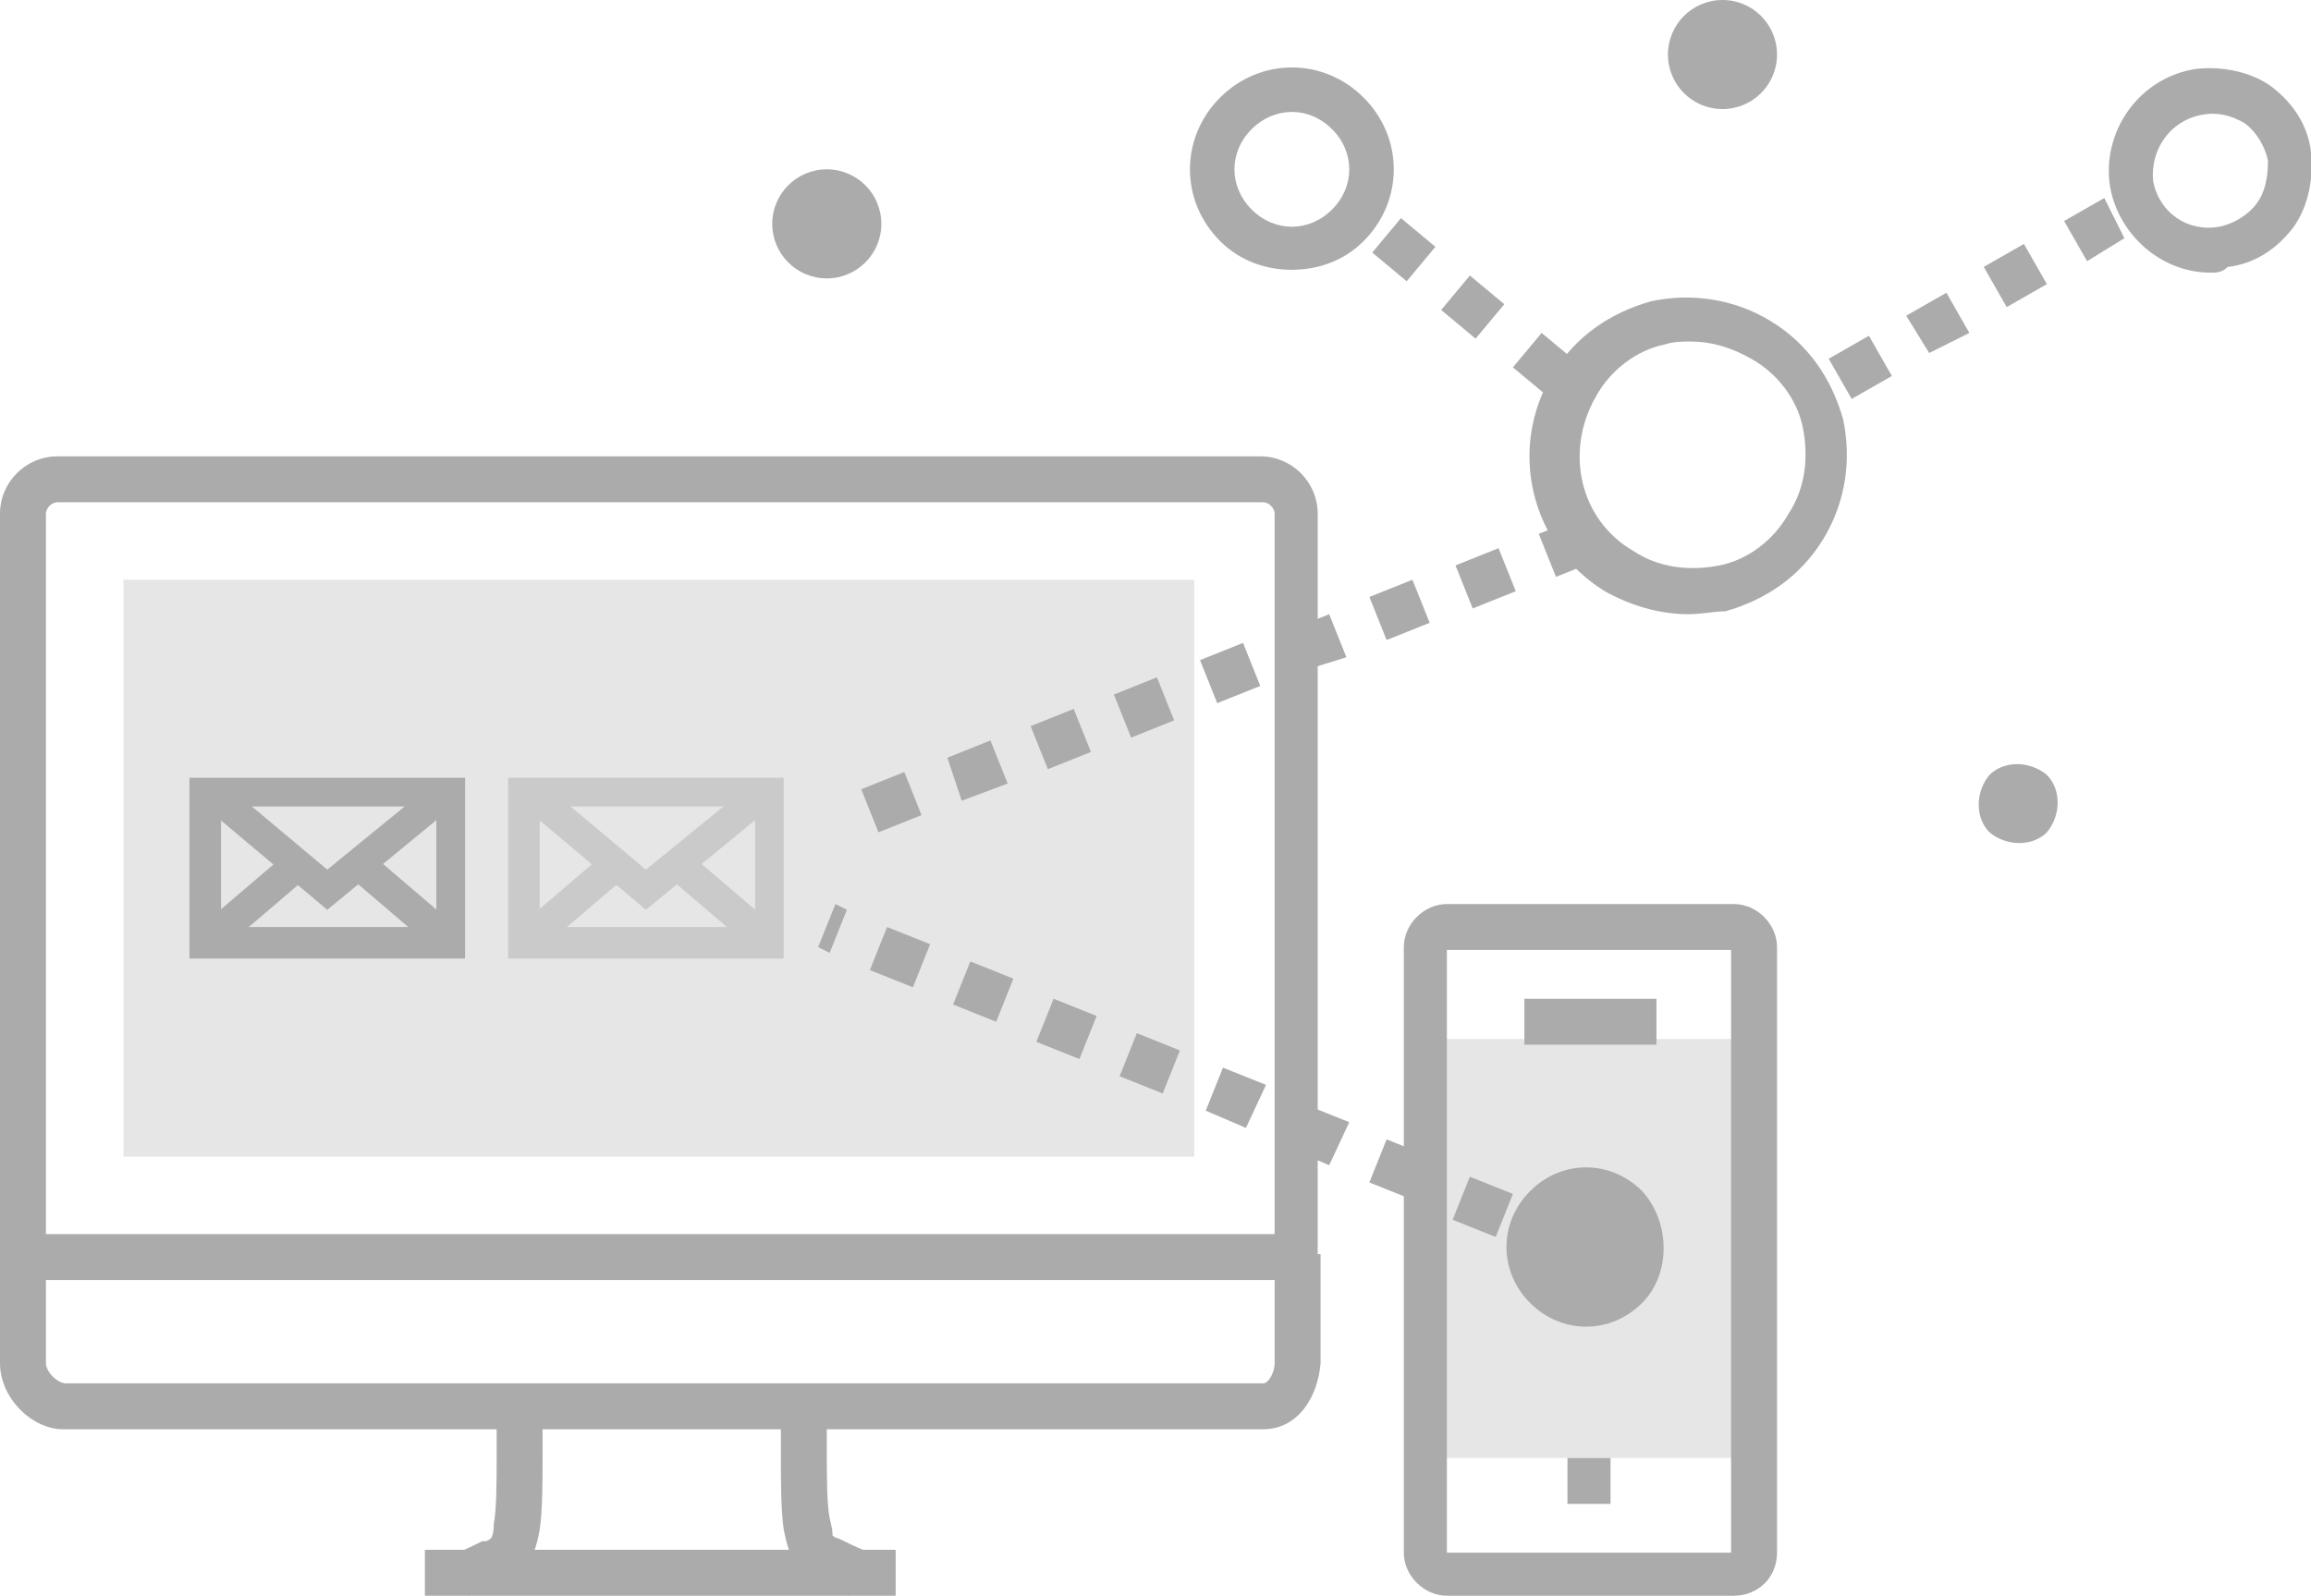
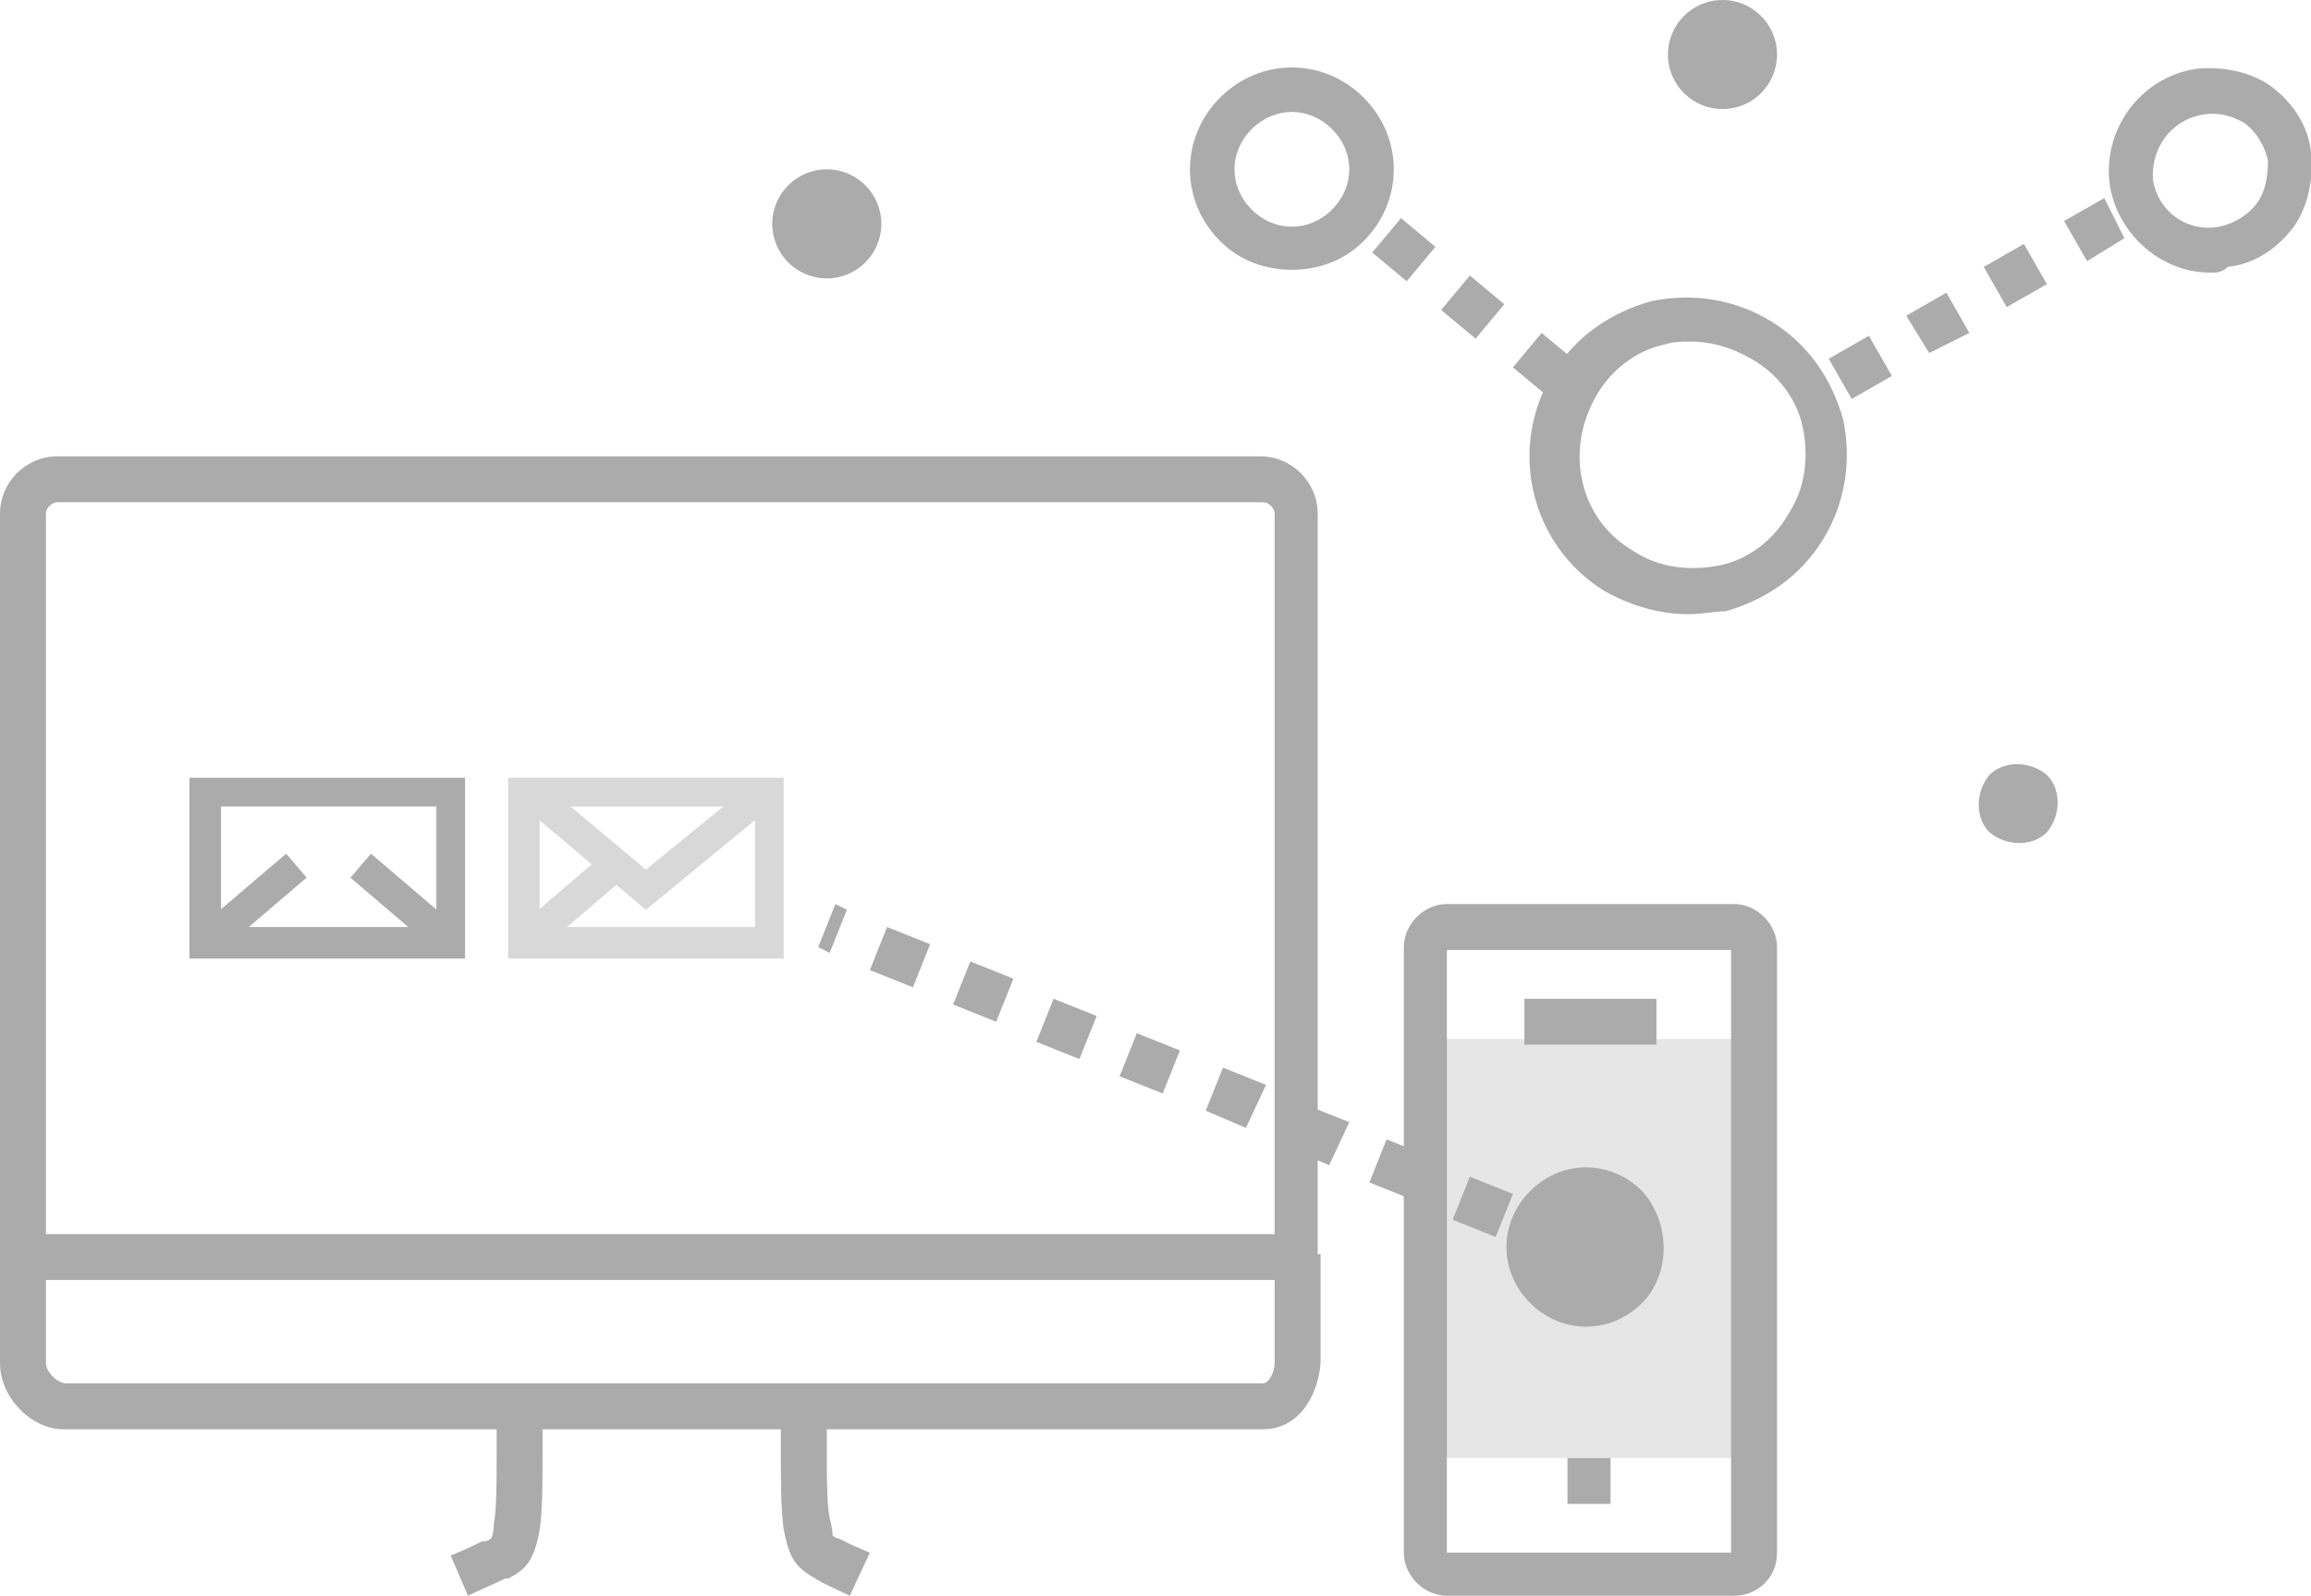
<svg xmlns="http://www.w3.org/2000/svg" version="1.1" id="Layer_1" x="0px" y="0px" viewBox="0 0 80.5 55.6" style="enable-background:new 0 0 80.5 55.6;" xml:space="preserve">
  <style type="text/css">
	.st0{fill:#ABABAB;}
	.st1{opacity:0.3;fill:#ABABAB;}
	.st2{opacity:0.46;}
</style>
  <g>
    <g>
      <path class="st0" d="M77,9.5c-1.7,0-3.2-1.3-3.5-3l0,0c-0.3-1.9,1-3.8,3-4.1c0.9-0.1,1.9,0.1,2.6,0.6c0.8,0.6,1.3,1.4,1.4,2.3    c0.1,0.9-0.1,1.9-0.6,2.6c-0.6,0.8-1.4,1.3-2.3,1.4C77.4,9.5,77.2,9.5,77,9.5z M75,6.3c0.2,1.1,1.2,1.8,2.3,1.6    c0.5-0.1,1-0.4,1.3-0.8c0.3-0.4,0.4-0.9,0.4-1.5c-0.1-0.5-0.4-1-0.8-1.3C77.7,4,77.2,3.9,76.7,4C75.6,4.2,74.9,5.2,75,6.3L75,6.3z    " />
    </g>
    <g>
      <path class="st0" d="M64.5,13.9l-0.8-1.4l1.4-0.8l0.8,1.4L64.5,13.9z M67.2,12.3L66.4,11l1.4-0.8l0.8,1.4L67.2,12.3z M69.9,10.7    l-0.8-1.4l1.4-0.8l0.8,1.4L69.9,10.7z M72.7,9.1l-0.8-1.4l1.4-0.8L74,8.3L72.7,9.1z" />
    </g>
    <g>
      <path class="st0" d="M45.9,44.6H0V17.9c0-1.1,0.9-2,2-2h41.9c1.1,0,2,0.9,2,2V44.6z M1.6,43h42.8V17.9c0-0.2-0.2-0.4-0.4-0.4H2    c-0.2,0-0.4,0.2-0.4,0.4V43z" />
    </g>
-     <polygon class="st1" points="33.3,40.3 41.6,40.3 41.6,20.2 4.3,20.2 4.3,40.3 12.7,40.3  " />
    <g>
      <path class="st0" d="M44,49.8H2.2c-1.1,0-2.2-1.1-2.2-2.3v-3.7h1.6v3.7c0,0.3,0.4,0.7,0.7,0.7H44c0.2,0,0.4-0.4,0.4-0.7v-3.8h1.6    v3.8C45.9,48.7,45.2,49.8,44,49.8z" />
    </g>
    <g>
      <path class="st0" d="M16.3,55.6l-0.6-1.4c0.5-0.2,0.9-0.4,1.1-0.5l0.1,0c0.1,0,0.2-0.1,0.2-0.1c0,0,0.1-0.1,0.1-0.5    c0.1-0.5,0.1-1.5,0.1-2.4c0-0.6,0-1.2,0-1.6l1.6,0.1c0,0.3,0,0.9,0,1.4c0,1,0,2-0.1,2.7c-0.2,1.1-0.5,1.4-1.1,1.7l-0.1,0    C17.2,55.2,16.7,55.4,16.3,55.6z" />
    </g>
    <g>
      <path class="st0" d="M29.6,55.6c-0.4-0.2-0.9-0.4-1.2-0.6l0,0c-0.7-0.4-0.9-0.7-1.1-1.7c-0.1-0.7-0.1-1.7-0.1-2.7    c0-0.5,0-1.1,0-1.4l1.6-0.1c0,0.4,0,1,0,1.5c0,0.8,0,1.8,0.1,2.3c0.1,0.4,0.1,0.5,0.1,0.6c0,0,0.1,0.1,0.2,0.1l0,0    c0.2,0.1,0.6,0.3,1.1,0.5L29.6,55.6z" />
    </g>
    <g>
-       <rect x="14.8" y="54" class="st0" width="16.4" height="1.6" />
-     </g>
+       </g>
    <g>
      <rect x="49.3" y="36.2" class="st1" width="11.6" height="14.6" />
      <g>
        <g>
          <path class="st0" d="M60.4,55.6h-10c-0.8,0-1.5-0.7-1.5-1.5V33c0-0.8,0.7-1.5,1.5-1.5h10c0.8,0,1.5,0.7,1.5,1.5v21.1      C61.9,55,61.2,55.6,60.4,55.6z M50.4,54.1h9.9v-21h-9.9V54.1z" />
        </g>
        <g>
          <rect x="54.6" y="50.8" class="st0" width="1.5" height="1.6" />
        </g>
        <g>
          <rect x="53.1" y="34.8" class="st0" width="4.6" height="1.6" />
        </g>
      </g>
    </g>
    <g>
      <path class="st0" d="M58.8,21.4c-1,0-2-0.3-2.9-0.8c-2.6-1.6-3.4-5-1.8-7.6c0.8-1.3,2-2.1,3.4-2.5c1.4-0.3,2.9-0.1,4.2,0.7    c1.3,0.8,2.1,2,2.5,3.4c0.3,1.4,0.1,2.9-0.7,4.2c-0.8,1.3-2,2.1-3.4,2.5C59.7,21.3,59.3,21.4,58.8,21.4z M58.9,11.9    c-0.3,0-0.6,0-0.9,0.1c-1,0.2-1.9,0.9-2.4,1.8c-1.1,1.9-0.6,4.3,1.3,5.4c0.9,0.6,2,0.7,3,0.5c1-0.2,1.9-0.9,2.4-1.8    c0.6-0.9,0.7-2,0.5-3c-0.2-1-0.9-1.9-1.8-2.4l0,0C60.3,12.1,59.6,11.9,58.9,11.9z" />
    </g>
    <g>
-       <path class="st0" d="M30.6,29L30,27.5l1.5-0.6l0.6,1.5L30.6,29z M33.5,27.9L33,26.4l1.5-0.6l0.6,1.5L33.5,27.9z M36.5,26.8    l-0.6-1.5l1.5-0.6l0.6,1.5L36.5,26.8z M39.4,25.7l-0.6-1.5l1.5-0.6l0.6,1.5L39.4,25.7z M42.4,24.5l-0.6-1.5l1.5-0.6l0.6,1.5    L42.4,24.5z M45.3,23.4L44.8,22l1.5-0.6l0.6,1.5L45.3,23.4z M48.3,22.3l-0.6-1.5l1.5-0.6l0.6,1.5L48.3,22.3z M51.3,21.2l-0.6-1.5    l1.5-0.6l0.6,1.5L51.3,21.2z M54.2,20.1l-0.6-1.5l1.5-0.6l0.6,1.5L54.2,20.1z" />
-     </g>
+       </g>
    <g>
      <path class="st0" d="M53.9,13.8l-1.2-1l1-1.2l1.2,1L53.9,13.8z M51.4,11.8l-1.2-1l1-1.2l1.2,1L51.4,11.8z M49,9.8l-1.2-1l1-1.2    l1.2,1L49,9.8z" />
    </g>
    <g>
      <path class="st0" d="M45,9.4c-0.9,0-1.8-0.3-2.5-1c-1.4-1.4-1.4-3.6,0-5c1.4-1.4,3.6-1.4,5,0l0,0c1.4,1.4,1.4,3.6,0,5    C46.8,9.1,45.9,9.4,45,9.4z M45,3.9c-0.5,0-1,0.2-1.4,0.6c-0.8,0.8-0.8,2,0,2.8c0.8,0.8,2,0.8,2.8,0c0.8-0.8,0.8-2,0-2.8    C46,4.1,45.5,3.9,45,3.9z" />
    </g>
    <path class="st0" d="M57.2,45.4c-1.1,1.1-2.8,1.1-3.9,0c-1.1-1.1-1.1-2.8,0-3.9c1.1-1.1,2.8-1.1,3.9,0   C58.2,42.6,58.2,44.4,57.2,45.4z" />
    <circle class="st0" cx="60" cy="1.9" r="1.9" />
    <circle class="st0" cx="28.8" cy="7.8" r="1.9" />
    <path class="st0" d="M71.3,29c-0.5,0.5-1.4,0.5-2,0c-0.5-0.5-0.5-1.4,0-2c0.5-0.5,1.4-0.5,2,0C71.8,27.5,71.8,28.4,71.3,29z" />
    <g>
      <path class="st0" d="M55.1,44.3l-1.5-0.6l0.6-1.5l1.5,0.6L55.1,44.3z M52.1,43.1l-1.5-0.6l0.6-1.5l1.5,0.6L52.1,43.1z M49.2,41.8    l-1.5-0.6l0.6-1.5l1.5,0.6L49.2,41.8z M46.3,40.6L44.9,40l0.6-1.5l1.5,0.6L46.3,40.6z M43.4,39.3L42,38.7l0.6-1.5l1.5,0.6    L43.4,39.3z M40.5,38.1l-1.5-0.6l0.6-1.5l1.5,0.6L40.5,38.1z M37.6,36.9l-1.5-0.6l0.6-1.5l1.5,0.6L37.6,36.9z M34.7,35.6L33.2,35    l0.6-1.5l1.5,0.6L34.7,35.6z M31.8,34.4l-1.5-0.6l0.6-1.5l1.5,0.6L31.8,34.4z M28.9,33.2L28.5,33l0.6-1.5l0.4,0.2L28.9,33.2z" />
    </g>
    <g>
      <g>
        <path class="st0" d="M16.3,33.4H6.6v-6.3h9.6V33.4z M7.7,32.3h7.5v-4.2H7.7V32.3z" />
      </g>
      <g>
-         <polygon class="st0" points="11.4,31.7 7,28 7.7,27.2 11.4,30.3 15.2,27.2 15.9,28    " />
-       </g>
+         </g>
      <g>
        <rect x="6.9" y="30.9" transform="matrix(0.76 -0.649 0.649 0.76 -18.295 13.268)" class="st0" width="3.9" height="1.1" />
      </g>
      <g>
        <rect x="13.5" y="29.5" transform="matrix(0.649 -0.76 0.76 0.649 -18.974 21.695)" class="st0" width="1.1" height="3.9" />
      </g>
    </g>
    <g class="st2">
      <g>
        <path class="st0" d="M27.3,33.4h-9.6v-6.3h9.6V33.4z M18.8,32.3h7.5v-4.2h-7.5V32.3z" />
      </g>
      <g>
        <polygon class="st0" points="22.5,31.7 18.1,28 18.8,27.2 22.5,30.3 26.3,27.2 27,28    " />
      </g>
      <g>
        <rect x="18" y="30.9" transform="matrix(0.76 -0.649 0.649 0.76 -15.64 20.466)" class="st0" width="3.9" height="1.1" />
      </g>
      <g>
-         <rect x="24.6" y="29.5" transform="matrix(0.649 -0.76 0.76 0.649 -15.087 30.125)" class="st0" width="1.1" height="3.9" />
-       </g>
+         </g>
    </g>
  </g>
</svg>